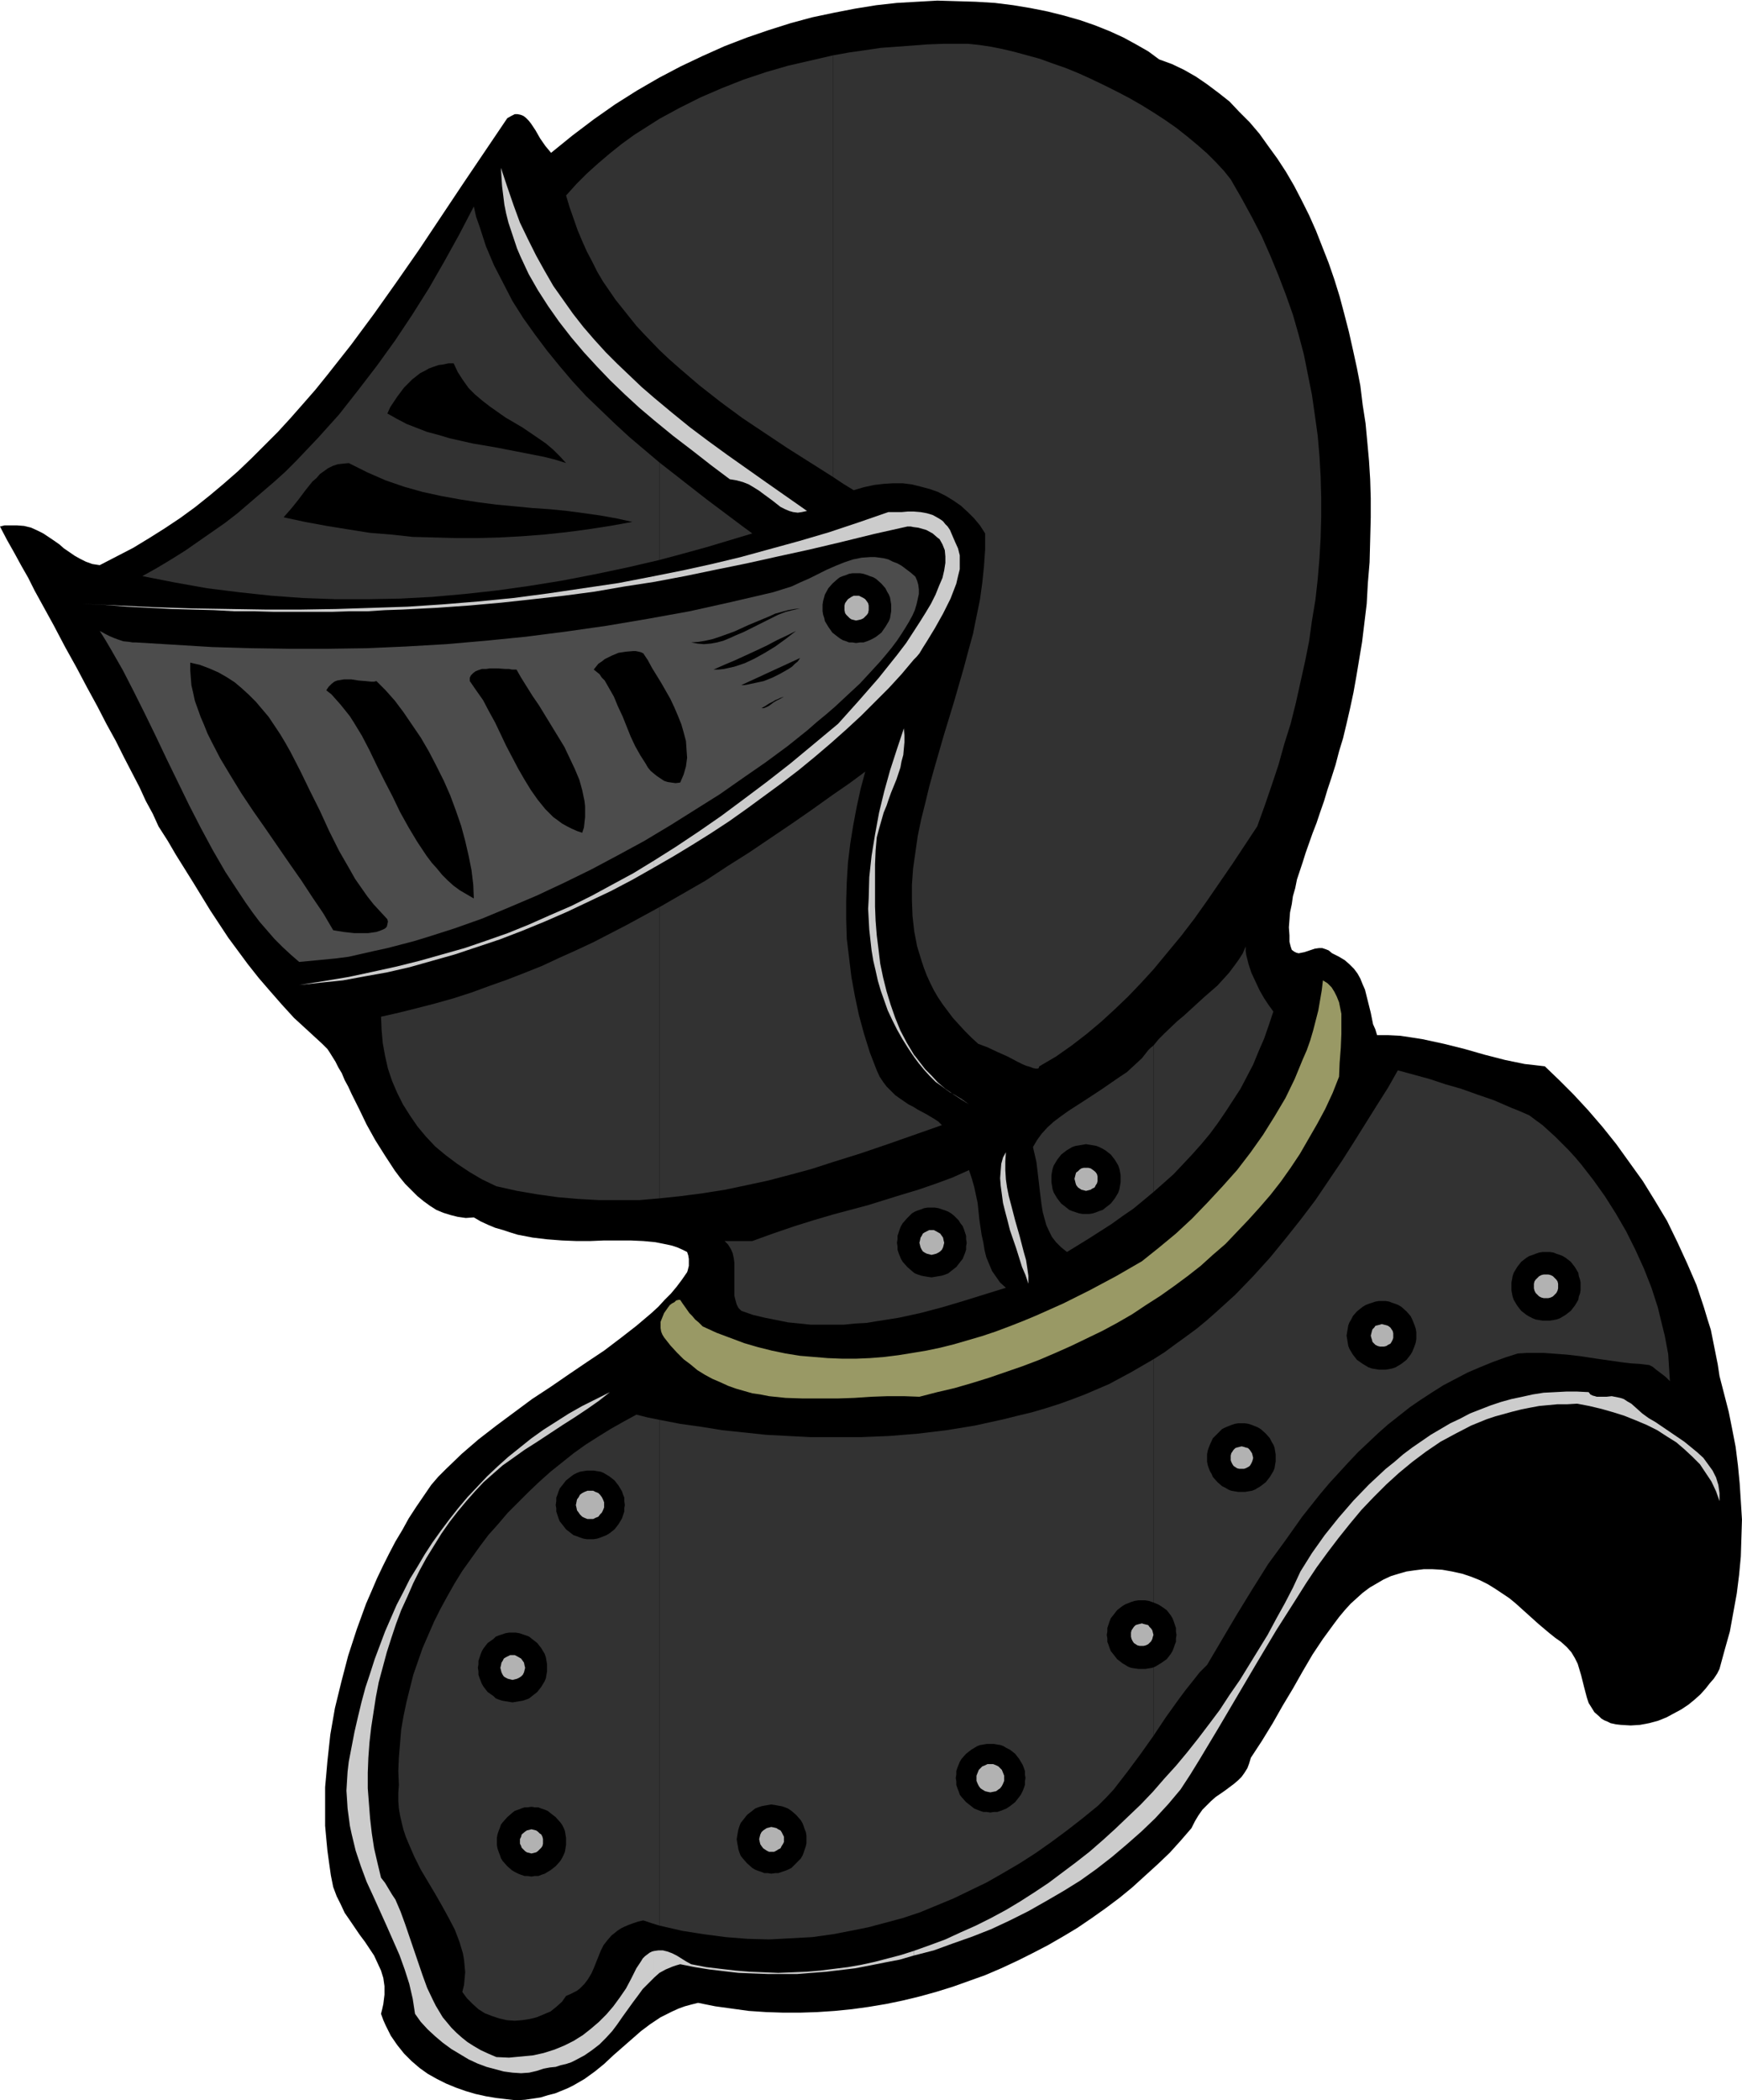
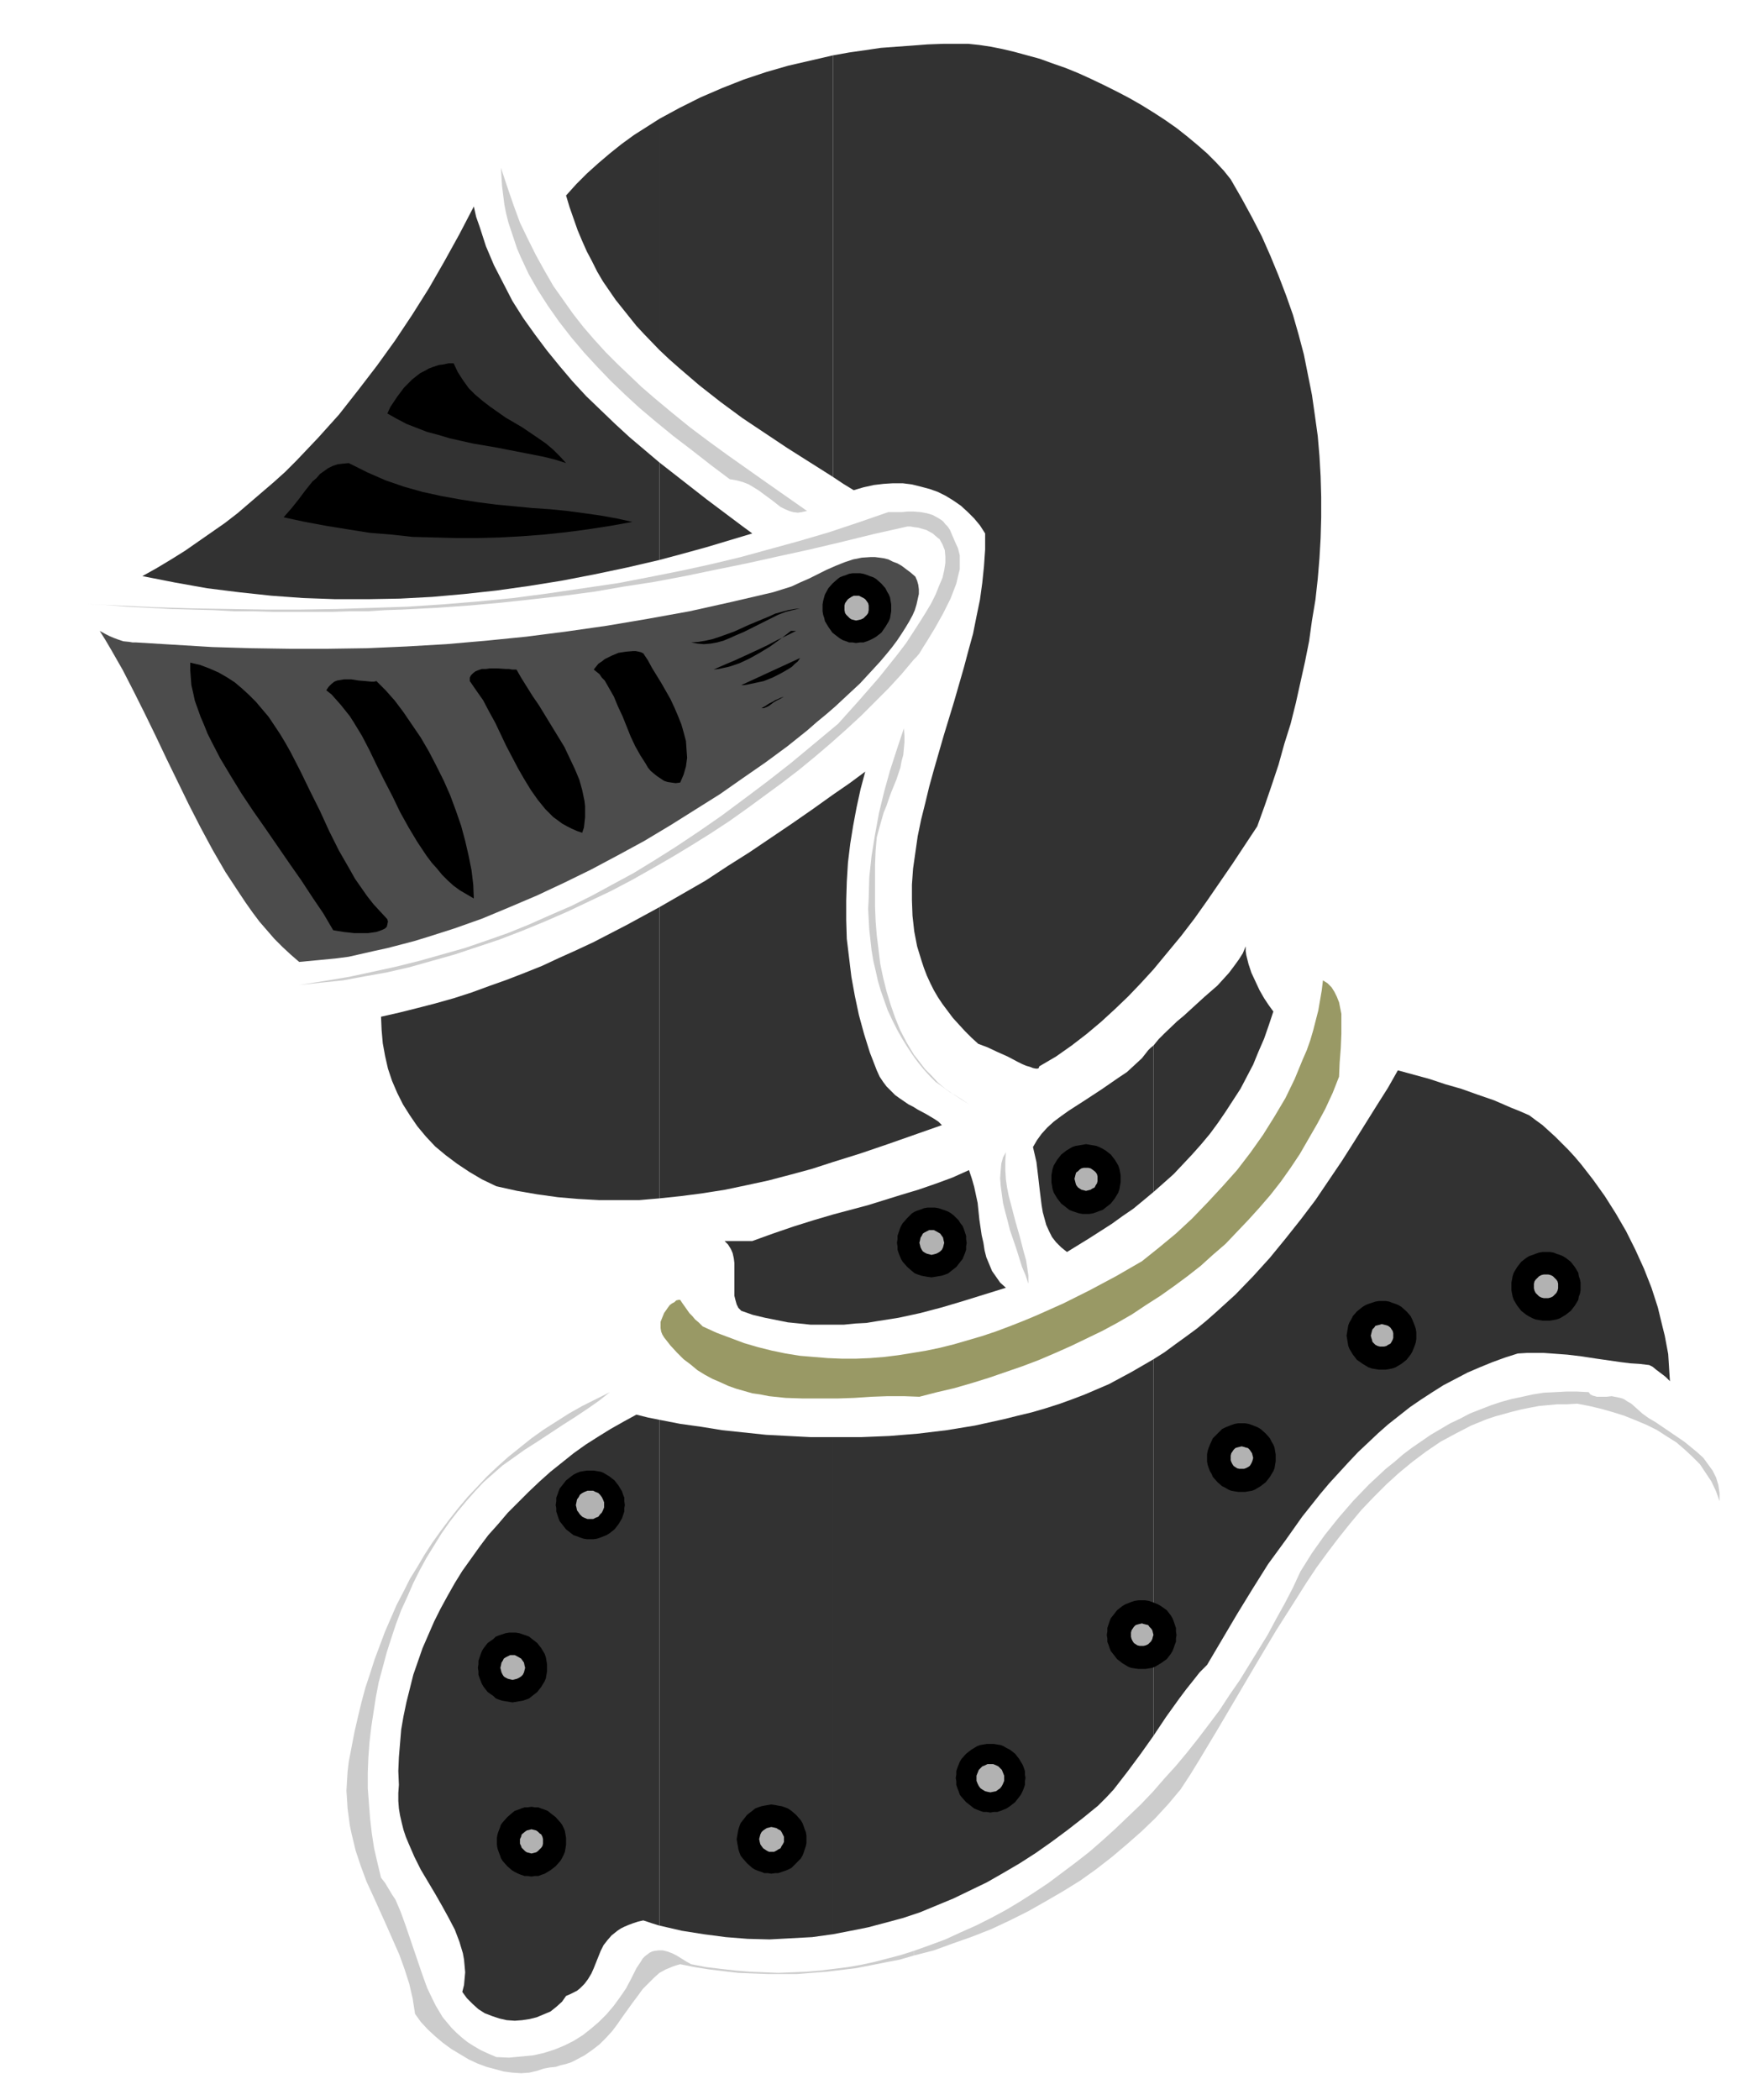
<svg xmlns="http://www.w3.org/2000/svg" fill-rule="evenodd" height="588.515" preserveAspectRatio="none" stroke-linecap="round" viewBox="0 0 3022 3642" width="488.238">
  <style>.brush1{fill:#000}.pen1{stroke:none}.brush2{fill:#323232}.brush3{fill:#ccc}</style>
-   <path class="pen1 brush1" d="m956 265-5-6-5-6-9-13-4-7-4-7-8-12-4-5-5-5-4-3-5-2-5-1h-5l-6 3-7 4-77 114-38 57-38 57-39 56-39 55-40 54-41 52-21 26-21 24-22 25-22 24-23 23-23 23-23 22-24 21-25 21-25 20-26 19-27 18-27 17-28 17-29 15-29 15-13-2-11-4-10-5-9-5-19-13-8-7-10-7-9-6-9-6-10-5-11-5-12-3-13-1H8l-8 2 12 23 13 23 12 22 12 21 11 22 11 20 11 20 11 20 20 38 20 36 18 34 18 33 16 31 16 29 14 28 14 27 13 25 11 24 12 22 10 22 16 25 14 24 30 48 30 49 31 47 17 23 17 23 19 24 19 22 21 24 21 23 24 22 25 23 4 4 5 5 4 6 5 8 5 8 5 10 6 10 5 12 6 11 6 13 13 26 13 27 15 27 17 27 17 26 9 12 9 11 11 11 10 10 11 9 11 8 11 7 12 5 13 4 12 3 14 2 14-1 12 7 13 6 12 5 14 4 12 4 13 4 26 5 25 3 26 2 25 1h24l24-1h46l22 1 21 2 20 4 9 2 9 3 9 4 8 4 2 6 1 6v12l-1 4-1 4-1 3-9 13-9 12-10 12-11 11-11 12-12 11-26 22-27 21-29 22-30 20-31 21-32 22-32 21-31 23-31 23-31 24-29 25-27 26-14 14-12 14-26 38-13 20-11 20-12 20-11 21-11 22-10 21-9 21-10 23-16 44-15 46-12 46-11 45-4 23-4 23-5 46-2 23-2 22v67l2 22 2 21 3 22 3 21 4 20 6 16 7 14 7 15 9 13 17 25 9 12 8 12 8 12 6 13 6 13 4 13 2 14v15l-1 8-1 8-2 9-2 8 4 11 4 9 9 18 11 16 12 15 13 13 14 12 14 10 16 9 16 8 17 7 17 6 17 5 18 4 18 3 17 2 18 2 15-1 14-2 13-2 13-4 12-3 22-9 10-5 19-11 18-13 16-13 16-15 16-14 16-14 16-14 16-12 18-12 10-5 10-5 11-5 11-4 11-3 12-3 30 6 29 4 29 4 30 2 30 1h29l30-1 30-2 30-3 29-4 30-5 29-6 29-7 29-8 29-9 28-10 28-10 28-12 28-13 26-13 27-14 26-15 25-15 25-17 24-17 24-18 22-18 22-20 22-20 21-20 19-21 19-22 6-12 6-10 7-10 7-7 8-8 8-7 16-11 16-12 7-6 6-6 5-7 5-8 3-8 3-10 19-29 19-31 17-30 18-30 17-30 17-29 18-27 19-26 9-12 10-12 10-11 11-10 10-9 12-9 12-7 12-7 13-6 13-4 14-4 14-2 16-2h15l17 1 17 3 18 4 15 5 15 6 14 7 13 8 12 8 12 8 11 9 20 18 20 18 19 16 10 8 10 7 10 9 8 9 6 10 5 10 3 10 3 10 5 20 5 19 3 9 5 8 5 8 8 7 4 4 5 3 5 2 6 3 9 2 9 1 17 1 16-1 16-3 15-4 15-6 13-7 13-7 12-8 11-9 10-9 9-10 7-9 7-8 6-9 4-8 9-33 9-32 6-33 6-33 4-32 3-32 1-32 1-32-2-32-2-31-3-31-4-32-6-31-6-30-8-31-8-31-3-20-8-40-4-20-6-19-6-20-13-39-16-37-17-37-18-37-21-35-21-34-23-32-23-32-24-30-25-29-25-27-25-25-25-24-17-2-18-2-34-7-35-9-35-10-36-9-37-8-19-3-20-3-20-1h-20l-3-10-4-9-4-20-5-20-5-20-4-9-4-10-5-9-6-8-8-8-8-7-10-6-12-6-6-5-5-2-6-2h-6l-7 1-6 2-6 2-6 2-5 1-5 1-4-1-4-2-4-3-1-3-1-3-1-4-1-4v-11l-1-14 1-13 1-13 3-14 2-14 4-14 3-15 5-15 5-15 5-16 6-17 6-17 7-18 6-18 7-20 6-20 7-21 7-22 6-23 7-23 6-25 6-26 6-28 5-28 5-30 5-30 4-33 4-33 2-36 3-36 1-38 1-40v-33l-1-33-2-32-3-33-3-32-5-32-4-33-6-31-7-32-7-31-8-31-8-30-9-29-10-29-11-28-11-28-12-27-13-26-13-25-14-24-15-23-16-22-15-21-17-20-18-18-17-18-19-15-20-15-19-13-21-12-21-10-22-8-19-14-21-12-22-12-24-11-25-10-26-9-28-8-28-7-30-6-30-5-32-4-33-2-33-1-34-1-35 2-35 2-36 4-37 6-36 7-38 8-37 10-38 12-38 13-39 15-38 17-38 18-38 20-38 22-38 24-37 26-37 28-37 30z" />
  <path class="pen1 brush2" d="M2001 2357v653l22-33 23-32 12-16 12-15 11-14 13-13 26-44 26-44 27-44 27-43 30-41 29-41 31-39 16-19 33-36 17-18 17-16 18-17 17-15 19-15 19-15 19-13 20-13 19-12 21-11 21-11 21-9 22-9 22-8 22-7 16-1h29l14 1 27 2 25 3 26 4 14 2 14 2 14 2 16 2 16 1 17 2 6 3 6 5 12 9 5 4 4 4 2 2 1 1-1-15-1-16-1-16-3-16-3-16-4-16-8-33-11-34-13-33-15-33-16-32-18-31-19-30-20-28-21-27-11-13-11-12-11-11-12-12-11-10-11-10-11-8-12-9-16-7-15-6-30-13-29-10-28-10-28-8-27-9-55-15-17 30-19 30-20 32-20 32-21 33-23 34-23 34-25 33-27 34-27 33-29 32-31 32-33 30-17 15-17 14-19 14-18 13-19 14-19 12zm0-544v254l17-15 18-16 16-17 16-17 16-18 15-18 14-19 13-19 13-20 13-20 11-21 11-21 9-22 10-23 8-23 8-24-8-11-8-12-8-14-7-15-7-15-5-15-4-16-1-7v-8l-5 12-7 11-8 11-9 12-10 11-10 11-23 20-23 21-12 11-12 10-22 21-10 10-9 11zm0-1618v1486l24-29 24-29 23-30 22-31 22-32 22-32 43-65 13-36 12-35 12-36 10-36 11-35 9-36 8-36 8-36 7-35 5-36 6-36 4-36 3-36 2-35 1-36v-35l-1-36-2-35-3-35-5-36-5-35-7-35-7-35-9-34-10-35-12-34-13-34-14-34-15-34-17-33-18-33-19-33-12-15-14-15-15-15-16-14-18-15-19-15-20-14-20-13zm0 1486V195l-21-13-21-12-21-11-22-11-23-11-22-10-22-9-23-8-22-8-22-6-22-6-21-5-20-4-20-3-19-2h-44l-27 1-26 2-28 2-27 2-27 4-28 4-28 5v731l18 12 18 11 17-5 18-4 17-2 16-1h17l16 2 16 4 15 4 14 5 14 7 13 8 13 9 12 11 11 11 10 12 9 14v28l-2 29-3 29-4 29-6 29-6 30-8 29-8 30-17 59-18 59-17 59-8 29-7 29-7 28-6 29-4 28-4 28-2 28v27l1 27 3 27 5 26 4 13 4 13 4 12 5 13 6 13 6 12 7 12 8 12 9 12 9 12 10 11 11 12 11 11 12 11 8 3 8 3 17 8 18 8 17 9 8 4 7 3 7 2 5 2 5 1h3l2-1 1-3 29-17 27-19 26-20 25-21 24-22 23-22 22-23 22-24z" />
  <path class="pen1 brush2" d="M2001 2067v-254l-5 4-4 4-11 14-13 12-13 12-15 10-29 20-29 19-28 18-14 10-12 9-11 10-10 11-8 11-7 12 3 13 3 13 3 25 3 26 3 24 2 12 3 11 3 11 5 11 5 10 7 9 9 9 10 8 39-24 39-25 18-13 19-13 17-14 18-15zm0 943v-653l-19 11-19 11-39 21-21 9-21 9-21 8-22 8-25 8-24 7-25 6-24 6-50 11-49 8-50 6-49 4-49 2h-49v862l31-6 30-6 30-8 30-8 30-10 29-12 29-12 29-14 29-14 28-16 29-17 28-18 27-19 27-20 27-21 27-22 14-14 13-14 24-31 23-31 22-31zm-556-904v191h19l20-2 19-1 18-3 38-6 37-8 38-10 37-11 74-23-10-9-7-10-7-10-5-12-5-12-3-12-2-13-3-13-4-27-3-29-6-28-4-14-5-15-29 13-30 11-29 10-30 9-58 18-60 16zm0-728v637l48-15 47-16 94-33-6-6-6-4-15-9-15-8-8-5-8-4-16-11-7-5-7-7-8-8-6-8-6-9-5-11-12-31-10-32-9-33-7-33-6-33-4-33-4-33-1-33v-33l1-33 2-33 4-33 5-31 6-32 7-32 8-30-27 20-29 20zm0-551V96l-39 9-39 9-38 11-39 13-38 15-37 16-36 18-35 19v401l17 16 17 15 35 30 37 29 38 28 39 26 39 26 79 50zm0 1188v-637l-35 25-36 25-37 25-37 25-38 24-38 25-40 23-40 23v505l38-4 38-5 38-6 38-8 37-8 38-10 37-10 37-12zm0 282v-191l-34 10-35 11-35 12-36 13h-48l6 6 5 8 3 7 2 9 1 8v57l2 8 2 7 3 6 5 5 20 7 21 5 20 4 20 4 20 2 19 2h39zm0 1057v-862h-39l-39-2-38-2-38-4-38-4-37-6-36-5-36-7v877l39 9 38 6 38 5 38 3 38 1 37-2 37-2 36-5zM1144 802v169l41-11 40-11 80-24-19-14-20-15-40-30-41-32-41-32zm0-195V206l-22 14-22 14-22 16-20 16-20 17-20 18-18 18-18 20 6 20 7 20 7 20 8 19 8 18 9 17 9 18 10 17 11 16 11 16 24 30 12 15 13 14 27 28z" />
  <path class="pen1 brush2" d="M1144 971V802l-26-22-26-22-25-23-25-24-25-24-24-26-22-26-22-27-21-28-20-28-19-30-16-31-16-31-14-33-11-34-6-17-4-18-25 48-26 47-27 47-29 46-30 45-31 43-33 43-33 42-36 40-38 40-19 19-20 18-21 18-21 18-21 18-22 17-23 16-23 16-23 16-24 15-25 15-25 14 56 11 56 10 56 7 56 6 55 4 56 2h56l56-1 56-3 56-5 55-6 57-8 56-9 57-11 57-12 56-13zm0 1107v-505l-57 31-58 30-30 14-29 13-30 14-30 12-31 12-31 11-30 11-31 10-32 9-31 8-32 8-31 7 1 23 2 23 4 22 5 22 7 21 9 21 10 20 12 19 13 19 15 18 16 17 18 15 20 15 21 14 22 13 25 12 36 8 35 6 36 5 35 3 36 2h70l35-3zm0 1261v-877l-20-4-20-5-22 12-23 13-21 13-22 14-21 15-20 16-20 16-19 17-19 18-18 18-18 18-17 20-17 19-15 20-15 21-15 21-13 21-13 23-12 22-11 22-10 23-10 23-8 23-8 23-6 24-6 24-5 24-4 23-2 24-2 24-1 24 1 24-1 14v14l1 13 2 12 3 13 3 12 4 12 5 12 10 23 11 22 25 42 12 21 11 20 11 21 8 21 3 10 3 10 2 11 1 11 1 11-1 11-1 11-3 12 8 11 10 10 10 9 11 7 13 5 12 4 13 3 14 1 13-1 13-2 12-3 12-5 12-5 10-8 10-9 7-10 7-3 6-3 6-3 5-4 8-8 6-8 6-10 4-9 8-20 4-10 5-10 7-9 7-8 5-4 5-4 6-4 6-3 7-3 8-3 9-3 9-2 15 5 13 4z" />
  <path class="pen1 brush3" d="M2983 2601v-12l-1-7-1-7-4-13-6-12-8-11-8-11-11-10-11-9-11-9-25-17-25-17-12-7-11-8-10-9-9-8-7-4-6-4-6-2-5-1-5-1-5-1-9 1h-17l-3-1-4-1-4-2-3-4-20-1h-19l-19 1-20 1-19 3-18 4-19 4-18 5-18 6-18 7-18 7-17 9-17 8-17 10-17 10-16 11-16 11-16 12-15 13-15 12-29 27-27 28-26 30-24 30-22 31-20 32-13 28-14 27-15 27-15 28-16 26-16 26-16 26-18 26-17 26-18 24-19 25-19 24-20 24-20 22-20 23-21 22-22 21-22 21-22 20-23 20-23 18-24 18-24 18-24 16-25 16-25 15-26 14-26 13-27 12-26 12-27 10-28 10v8l35-9 33-12 34-12 33-13 32-15 32-16 30-17 31-18 29-18 28-20 27-21 26-22 25-22 24-23 23-25 21-25 17-26 16-26 33-55 33-56 33-56 34-57 35-55 17-27 18-27 19-26 19-25 20-25 20-24 21-22 22-22 22-20 23-19 24-18 25-17 26-14 27-14 27-11 15-5 29-8 16-4 15-3 16-3 32-3h17l17-1 21 4 21 5 21 6 19 6 20 8 19 8 18 9 17 11 16 10 14 12 14 13 13 13 10 15 10 15 8 17 6 17v-2zm-1398-773v4l9 12 9 11 10 11 10 10 10 7 8 6 7 5 7 4 13 8 13 9-14-9-14-9-13-9-13-11-11-12-11-11-10-13-10-13zm0-733v49l5-5 5-6 6-10 7-11 14-23 14-25 13-26 5-13 5-13 3-13 3-12v-24l-3-12-5-11-3-7-3-7-3-7-4-6-4-4-4-5-4-3-5-3-9-5-10-3-11-2-12-1v27l8 1 7 2 7 2 11 6 8 7 4 3 5 9 2 5 2 5 1 11v11l-2 13-3 13-6 14-6 15-8 16-9 15-10 16-11 17zm160 903-5 9-3 11-1 12-1 13 1 13 2 15 2 15 4 16 4 15 4 16 11 32 10 32 6 14 5 15v-14l-2-14-2-13-4-14-7-27-8-28-7-27-4-15-3-15-2-14-1-16v-15l1-16zM1585 914v-27h-10l-11 1h-23l-52 18-51 17-51 15-51 14-51 14-50 12-50 11-50 10v10l53-10 53-11 54-11 54-12 55-12 55-13 57-14 58-13h6l5 1zm0 230v-49l-13 20-16 21-16 20-16 20-35 40-35 39-42 35-41 34-41 32-40 30-39 29-39 27-39 26-38 24v12l33-19 33-20 32-20 32-21 31-22 30-22 30-22 30-23 28-23 27-23 27-24 26-24 24-24 24-24 22-24 21-25z" />
  <path class="pen1 brush3" d="M1585 1832v-4l-12-20-11-21-9-22-8-23-7-23-6-24-5-24-3-25-3-24-2-25-1-25v-73l1-24 2-23 4-15 4-14 4-14 5-12 4-12 4-11 9-22 7-21 2-11 3-11 1-11 1-11v-12l-1-12-12 36-12 37-10 36-9 37-7 38-6 37-4 37-1 37-1 18 1 18 1 18 2 18 2 18 3 18 4 17 4 18 5 17 6 17 6 17 8 17 8 16 9 16 10 16 10 15zm0 1559v-8l-22 7-23 6-23 6-23 5-23 4-24 3-24 3-24 2-24 1-25 1-24-1-25-1-25-2-26-3-25-3-26-5-9-5-8-5-8-5-8-4-8-3-8-2h-8l-7 1v46l9-8 11-6 12-5 6-2 7-2 25 5 25 4 25 3 26 3 25 1 26 1h51l25-2 26-2 25-3 25-3 26-5 25-5 26-5 24-7zM1135 690v39l33 27 34 26 32 25 32 24 12 2 11 3 10 4 10 6 8 5 8 6 15 11 14 11 8 4 7 3 7 2 8 1 7-1 9-2-70-49-34-24-34-24-33-24-32-24-32-26-30-25zm0 39v-39l-22-19-21-20-21-20-20-20-20-22-19-22-18-23-17-24-17-24-15-26-15-27-14-28-14-29-11-30-11-32-11-33 1 17 1 15 2 16 2 16 3 15 4 16 5 15 5 15 5 15 6 14 14 30 16 28 18 28 19 27 21 27 22 26 23 25 23 24 25 24 25 23 26 22zm0 280v-10l-62 12-61 9-61 9-61 8-61 6-61 5-61 4-61 2-62 2-62 1h-62l-63-1-63-1-64-2-64-3-65-3 41 2 39 3 39 2 38 2 37 1 36 1 36 2h34l35 1h99l31-1h31l31-2 30-1 59-3 57-4 56-5 55-6 53-6 53-7 52-9 52-8zm0 495v-12l-36 22-37 20-35 19-36 18-37 16-36 16-37 15-37 13-38 13-39 11-39 11-40 10-41 9-42 9-42 7-44 7 37-4 39-4 38-7 39-7 39-9 39-11 39-11 39-13 39-13 39-15 39-16 39-17 38-18 38-18 38-20 37-21zm0 1925v-46l-4 1-4 2-4 3-4 3-4 4-3 5-4 6-4 6-9 18-9 17-11 16-11 15-12 14-13 13-14 12-14 11-16 10-16 8-17 7-19 6-18 4-21 2-21 2-22-1-14-6-13-6-12-7-11-7-10-8-9-8-9-9-15-18-6-10-6-10-5-10-10-21-8-22-15-44-15-44-8-22-9-21-6-9-6-10-6-10-7-9-6-25-6-26-4-26-3-26-2-26-2-26v-27l1-26 2-27 3-26 4-26 4-26 5-26 7-26 7-26 8-25 8-24 9-24 11-24 10-23 11-22 12-22 13-21 13-21 14-20 14-18 15-18 15-17 15-16 17-15 16-14 17-12 21-15 22-14 44-29 22-14 21-14 20-14 19-15-24 12-24 12-23 13-22 14-22 14-21 15-20 16-20 16-19 17-18 17-17 18-17 18-16 19-15 19-15 20-15 21-13 20-13 22-13 21-11 22-12 23-10 23-10 23-9 24-9 24-8 25-8 24-7 26-6 25-6 26-5 26-5 26-2 17-1 16-1 17 1 15 1 16 2 15 2 15 3 14 7 29 9 27 10 27 12 26 23 51 11 25 11 25 9 25 8 25 6 26 2 13 2 13 10 14 12 13 13 12 13 11 15 11 15 9 15 9 15 7 16 6 15 4 15 4 15 2 15 1 14-1 13-3 12-4 11-2 10-1 9-3 9-2 9-3 8-4 15-8 13-9 13-10 11-11 11-12 9-12 9-13 18-25 9-12 8-11 10-10 10-10z" />
  <path class="pen1" style="fill:#999965" d="m2295 1700-2 17-6 35-9 35-5 17-6 17-7 16-14 34-16 33-19 32-20 32-22 31-23 30-25 28-26 28-27 28-28 26-29 24-30 24-45 26-45 24-46 23-47 21-24 10-23 9-24 9-24 8-24 7-24 7-24 6-24 5-24 4-25 4-24 3-25 2-24 1h-24l-25-1-24-2-24-2-25-4-24-5-24-6-24-7-24-9-24-9-24-11-7-7-6-5-5-6-5-5-7-10-5-7-4-6h-3l-4 1-3 3-4 2-4 3-3 4-7 10-2 5-2 5-2 5v11l1 6 2 5 3 5 11 14 11 12 12 12 12 9 12 10 13 8 13 7 14 6 13 6 14 5 14 4 14 4 14 2 15 3 29 3 30 1h60l29-1 30-2 28-1h28l27 1 31-8 30-7 31-9 29-9 29-10 29-10 29-11 28-12 27-12 27-13 27-13 26-14 26-15 24-16 25-16 24-17 23-17 23-18 21-19 22-19 20-21 20-21 19-21 19-22 18-23 17-24 16-24 15-26 15-26 14-26 13-28 11-28 1-24 2-26 1-24v-35l-2-10-2-10-4-10-4-8-5-8-7-7-8-5z" />
  <path class="pen1" style="fill:#4c4c4c" d="m1588 1000-8-7-8-6-8-6-7-4-8-3-8-4-8-2-7-1-8-1h-8l-15 1-15 3-15 5-15 6-16 7-30 15-16 7-15 7-16 5-16 5-73 17-72 16-72 13-71 12-70 10-70 9-70 7-69 6-69 4-68 3-68 1h-67l-67-1-67-2-66-4-66-4h-6l-6-1-10-1-9-3-8-3-7-3-6-3-11-6 10 16 10 17 20 35 19 37 19 38 19 39 19 40 39 80 20 39 21 39 22 38 23 35 12 18 12 17 12 16 13 15 13 15 14 14 14 13 15 13 21-2 21-2 21-2 23-3 22-5 22-5 23-5 23-6 23-6 23-7 47-15 48-17 48-20 47-20 47-22 47-23 47-25 46-25 45-27 43-27 43-27 40-28 39-27 38-28 35-28 16-14 17-14 15-13 15-14 14-13 14-13 12-13 12-13 11-12 11-13 9-11 9-12 8-12 7-11 6-10 6-11 4-9 3-10 2-9 2-9v-8l-1-8-2-7-3-7z" />
-   <path class="pen1 brush1" d="M787 630h-9l-9 2-8 1-9 3-8 3-7 4-8 4-14 11-7 7-7 7-6 8-6 8-6 9-6 9-5 11 16 9 17 9 18 7 18 7 19 5 20 6 40 9 41 7 41 8 41 8 20 5 19 6-11-12-11-11-13-11-13-9-28-19-29-17-27-19-13-10-13-11-11-11-10-14-9-14-7-15zM605 803l-10 1-9 1-9 3-8 4-7 5-7 5-6 7-7 6-12 15-12 16-12 15-14 16 37 8 38 7 37 6 38 6 37 3 37 4 38 1 37 1h38l38-1 37-2 39-3 38-4 38-5 39-6 39-7-27-6-28-5-28-4-30-4-30-3-30-2-31-3-32-3-31-4-32-5-33-6-32-7-32-9-32-11-16-7-16-7-16-8-16-8zm783 252-10 1-11 2-11 3-11 3-11 5-12 5-24 10-24 11-25 9-12 4-13 3-12 2-13 1 11 2 11 1 12-1 11-2 11-3 12-5 11-5 12-5 12-6 12-6 24-12 12-6 13-5 12-3 13-3zm-7 39-16 8-17 8-17 9-19 9-37 17-19 8-18 8h9l9-1 18-4 18-6 17-8 18-10 18-11 18-13 18-14zm-265 39-4-2-4-1-5-1h-5l-12 1-13 2-12 5-12 6-5 4-6 4-4 5-4 5 5 4 5 4 4 6 5 5 8 14 8 14 7 17 8 17 14 35 8 17 9 16 9 14 4 7 5 6 6 5 5 4 6 4 6 4 6 2 7 1 7 1 8-1 3-7 3-7 4-14 2-15-1-14-1-15-4-15-4-14-6-15-6-14-7-15-16-28-16-26-7-13-8-12zm272 8-102 47h5l6-1 14-3 14-3 15-6 14-7 14-8 6-4 5-5 5-4 4-6zm-1058 8v13l1 13 1 13 3 13 3 14 5 14 5 14 6 14 6 15 7 14 15 29 18 30 19 31 20 30 21 30 42 61 21 30 19 29 19 28 17 29 18 3 18 2h25l7-1 7-1 6-2 5-2 4-2 3-3 1-4 1-5-1-4-12-13-12-13-11-14-21-30-9-16-19-33-17-34-16-35-17-34-17-35-17-33-9-16-9-15-10-15-10-15-11-13-11-13-12-12-12-11-13-11-14-9-14-8-16-7-16-6-17-4zm566 12h-8l-5-1h-6l-14-1h-13l-7 1h-7l-6 2-5 2-4 3-4 4-2 4v6l11 16 12 17 10 19 11 20 19 40 21 40 11 19 11 18 12 17 13 16 7 7 7 7 7 5 8 6 9 5 8 4 9 4 9 3 3-9 1-9 1-9v-19l-1-9-4-19-5-18-8-19-9-19-9-19-11-18-11-18-22-36-11-16-10-16-10-16-8-14zm-243 20-4 1h-5l-10-1-12-1-13-2h-12l-6 1-6 1-5 2-5 4-5 5-4 6 9 7 8 9 8 9 8 10 8 10 7 11 14 23 13 25 13 27 13 26 14 27 13 27 15 27 15 25 16 24 9 12 9 10 9 11 10 10 10 9 11 8 12 7 12 7-1-24-3-25-5-25-6-26-7-26-9-26-10-27-11-25-13-26-13-25-14-24-15-22-15-22-15-20-16-18-16-16zm707 27-3 1-3 1-4 2-5 2-5 3-6 3-6 4-7 4h4l5-2 4-2 4-3 4-3 5-3 6-3 7-4zm524 776 6 1 6 1 6 1 5 2 6 3 5 3 9 7 7 9 3 5 3 5 2 6 1 5 1 6v12l-1 6-1 6-2 6-3 5-3 5-7 9-9 7-5 4-6 2-5 2-6 2-6 1h-12l-6-1-6-2-6-2-5-2-5-4-9-7-7-9-6-10-2-6-1-6-1-6v-12l1-6 1-5 2-6 6-10 7-9 9-7 5-3 5-3 6-2 6-1 6-1 6-1zm-268 110h6l6 1 6 2 6 2 5 2 5 3 5 4 4 4 4 4 3 5 4 5 2 5 2 6 2 6v6l1 6-1 6v6l-2 6-2 5-2 5-4 5-7 9-9 7-5 4-5 2-6 2-6 1-6 1-6 1-7-1-6-1-5-1-6-2-5-2-5-4-8-7-8-9-3-5-2-5-2-5-2-6v-6l-1-6 1-6v-6l2-6 2-6 2-5 3-5 8-9 8-8 5-3 5-2 6-2 5-2 6-1h7zM1485 994h7l6 1 6 2 5 2 6 2 5 3 9 8 7 8 3 6 3 5 2 5 1 6 1 6v12l-1 6-1 6-2 5-3 5-3 5-7 10-9 7-5 3-6 3-5 2-6 2h-6l-7 1-6-1h-6l-5-2-6-2-5-3-4-3-9-7-7-10-6-10-1-5-2-6-1-6v-12l1-6 3-11 6-11 7-8 9-8 4-3 5-2 6-2 5-2 6-1h6zm669 1474h6l6 1 6 2 5 2 5 2 5 3 9 8 7 8 3 6 3 5 2 5 1 6 1 6v12l-1 6-1 6-2 5-3 5-3 5-7 9-9 7-5 3-5 3-5 2-6 1-6 1h-12l-6-1-6-1-5-2-5-3-6-3-8-7-8-9-2-5-3-5-2-5-2-6-1-6v-12l1-6 2-6 2-5 5-11 8-8 8-8 6-3 5-2 5-2 6-2 6-1h6zm-173 307h6l6 1 6 2 5 2 5 2 5 3 10 7 7 9 3 5 2 5 2 6 2 6v6l1 6-1 6v6l-2 5-2 6-2 5-3 5-7 9-10 7-5 3-5 3-5 2-6 1-6 1h-12l-7-1-6-1-5-2-5-3-5-3-9-7-7-9-4-5-2-5-2-6-2-5v-6l-1-6 1-6v-6l2-6 2-6 2-5 4-5 7-9 9-7 5-3 5-2 5-2 6-2 7-1h6zm-263 249h6l6 1 6 1 5 2 5 3 6 3 9 7 7 9 3 5 3 5 2 5 2 6v6l1 6-1 6v6l-2 6-2 5-3 6-3 4-7 9-9 7-6 4-5 2-5 2-6 2h-6l-6 1-6-1h-6l-6-2-5-2-5-2-5-4-9-7-8-9-3-4-2-6-2-5-2-6v-6l-1-6 1-6v-6l2-6 2-5 2-5 3-5 8-9 9-7 5-3 5-3 5-2 6-1 6-1h6zm-380 105 7 1 5 1 6 1 6 2 5 2 6 4 8 7 8 9 3 5 2 5 2 6 2 5 1 6v13l-1 5-2 6-2 6-2 5-3 5-8 8-8 8-6 3-5 2-6 2-6 2h-5l-7 1-6-1h-6l-5-2-6-2-5-2-5-3-9-8-7-8-4-5-2-5-2-6-1-6-1-5-1-7 1-6 1-6 1-5 2-6 2-5 4-5 7-9 9-7 5-4 5-2 6-2 5-1 6-1 6-1zm-449-298h6l6 1 6 2 6 2 5 2 5 4 9 7 7 9 3 5 3 5 2 6 1 6 1 6v12l-1 6-1 6-2 5-3 5-3 5-7 9-9 7-5 4-5 2-6 2-6 1-6 1-6 1-6-1-6-1-6-1-6-2-5-2-4-4-10-7-7-9-3-5-2-5-2-5-2-6v-6l-1-6 1-6v-6l2-6 2-6 2-5 3-5 7-9 10-7 4-4 5-2 6-2 6-2 6-1h6zm33 302 6 1h6l5 2 6 2 5 2 5 4 9 7 8 9 3 4 3 6 2 5 1 6 1 6v12l-1 6-1 6-2 5-3 6-3 5-8 9-9 7-5 3-5 3-6 2-5 2h-6l-6 1-7-1h-5l-6-2-5-2-6-3-5-3-8-7-8-9-3-5-2-6-2-5-2-6-1-6v-12l1-6 2-6 2-5 2-6 3-4 8-9 8-7 5-4 6-2 5-2 6-2h5l7-1zm102-583h6l6 1 6 1 5 2 5 3 5 3 9 7 7 9 6 10 2 6 2 5v6l1 7-1 5v6l-2 6-2 6-3 5-3 5-7 9-9 7-5 3-5 2-5 2-6 2-6 1h-12l-6-1-6-2-5-2-6-2-4-3-9-7-7-9-4-5-2-5-2-6-2-6v-6l-1-5 1-7v-6l2-5 2-6 2-5 4-5 7-9 9-7 4-3 6-3 5-2 6-1 6-1h6zm1373-294h7l6 1 5 2 6 2 5 2 5 3 9 8 7 8 3 6 2 5 2 5 2 6 1 6v12l-1 6-2 6-2 5-2 5-3 5-7 9-9 7-5 3-5 3-6 2-5 1-6 1h-12l-6-1-6-1-6-2-5-3-5-3-10-7-7-9-3-5-3-5-2-5-1-6-1-6-1-6 1-6 1-6 1-6 2-5 3-5 3-6 7-8 10-8 5-3 5-2 6-2 6-2 6-1h5zm285-85h7l6 1 5 2 6 2 5 2 5 3 9 7 7 9 3 5 3 5 1 6 2 6 1 5v13l-1 6-2 5-1 6-3 5-3 5-7 9-9 7-5 3-5 3-6 2-5 1-6 1h-13l-6-1-6-1-5-2-6-3-5-3-9-7-7-9-3-5-3-5-2-6-1-5-1-6v-13l1-5 1-6 2-6 3-5 3-5 7-9 9-7 5-3 6-2 5-2 6-2 6-1h6z" />
+   <path class="pen1 brush1" d="M787 630h-9l-9 2-8 1-9 3-8 3-7 4-8 4-14 11-7 7-7 7-6 8-6 8-6 9-6 9-5 11 16 9 17 9 18 7 18 7 19 5 20 6 40 9 41 7 41 8 41 8 20 5 19 6-11-12-11-11-13-11-13-9-28-19-29-17-27-19-13-10-13-11-11-11-10-14-9-14-7-15zM605 803l-10 1-9 1-9 3-8 4-7 5-7 5-6 7-7 6-12 15-12 16-12 15-14 16 37 8 38 7 37 6 38 6 37 3 37 4 38 1 37 1h38l38-1 37-2 39-3 38-4 38-5 39-6 39-7-27-6-28-5-28-4-30-4-30-3-30-2-31-3-32-3-31-4-32-5-33-6-32-7-32-9-32-11-16-7-16-7-16-8-16-8zm783 252-10 1-11 2-11 3-11 3-11 5-12 5-24 10-24 11-25 9-12 4-13 3-12 2-13 1 11 2 11 1 12-1 11-2 11-3 12-5 11-5 12-5 12-6 12-6 24-12 12-6 13-5 12-3 13-3zm-7 39-16 8-17 8-17 9-19 9-37 17-19 8-18 8l9-1 18-4 18-6 17-8 18-10 18-11 18-13 18-14zm-265 39-4-2-4-1-5-1h-5l-12 1-13 2-12 5-12 6-5 4-6 4-4 5-4 5 5 4 5 4 4 6 5 5 8 14 8 14 7 17 8 17 14 35 8 17 9 16 9 14 4 7 5 6 6 5 5 4 6 4 6 4 6 2 7 1 7 1 8-1 3-7 3-7 4-14 2-15-1-14-1-15-4-15-4-14-6-15-6-14-7-15-16-28-16-26-7-13-8-12zm272 8-102 47h5l6-1 14-3 14-3 15-6 14-7 14-8 6-4 5-5 5-4 4-6zm-1058 8v13l1 13 1 13 3 13 3 14 5 14 5 14 6 14 6 15 7 14 15 29 18 30 19 31 20 30 21 30 42 61 21 30 19 29 19 28 17 29 18 3 18 2h25l7-1 7-1 6-2 5-2 4-2 3-3 1-4 1-5-1-4-12-13-12-13-11-14-21-30-9-16-19-33-17-34-16-35-17-34-17-35-17-33-9-16-9-15-10-15-10-15-11-13-11-13-12-12-12-11-13-11-14-9-14-8-16-7-16-6-17-4zm566 12h-8l-5-1h-6l-14-1h-13l-7 1h-7l-6 2-5 2-4 3-4 4-2 4v6l11 16 12 17 10 19 11 20 19 40 21 40 11 19 11 18 12 17 13 16 7 7 7 7 7 5 8 6 9 5 8 4 9 4 9 3 3-9 1-9 1-9v-19l-1-9-4-19-5-18-8-19-9-19-9-19-11-18-11-18-22-36-11-16-10-16-10-16-8-14zm-243 20-4 1h-5l-10-1-12-1-13-2h-12l-6 1-6 1-5 2-5 4-5 5-4 6 9 7 8 9 8 9 8 10 8 10 7 11 14 23 13 25 13 27 13 26 14 27 13 27 15 27 15 25 16 24 9 12 9 10 9 11 10 10 10 9 11 8 12 7 12 7-1-24-3-25-5-25-6-26-7-26-9-26-10-27-11-25-13-26-13-25-14-24-15-22-15-22-15-20-16-18-16-16zm707 27-3 1-3 1-4 2-5 2-5 3-6 3-6 4-7 4h4l5-2 4-2 4-3 4-3 5-3 6-3 7-4zm524 776 6 1 6 1 6 1 5 2 6 3 5 3 9 7 7 9 3 5 3 5 2 6 1 5 1 6v12l-1 6-1 6-2 6-3 5-3 5-7 9-9 7-5 4-6 2-5 2-6 2-6 1h-12l-6-1-6-2-6-2-5-2-5-4-9-7-7-9-6-10-2-6-1-6-1-6v-12l1-6 1-5 2-6 6-10 7-9 9-7 5-3 5-3 6-2 6-1 6-1 6-1zm-268 110h6l6 1 6 2 6 2 5 2 5 3 5 4 4 4 4 4 3 5 4 5 2 5 2 6 2 6v6l1 6-1 6v6l-2 6-2 5-2 5-4 5-7 9-9 7-5 4-5 2-6 2-6 1-6 1-6 1-7-1-6-1-5-1-6-2-5-2-5-4-8-7-8-9-3-5-2-5-2-5-2-6v-6l-1-6 1-6v-6l2-6 2-6 2-5 3-5 8-9 8-8 5-3 5-2 6-2 5-2 6-1h7zM1485 994h7l6 1 6 2 5 2 6 2 5 3 9 8 7 8 3 6 3 5 2 5 1 6 1 6v12l-1 6-1 6-2 5-3 5-3 5-7 10-9 7-5 3-6 3-5 2-6 2h-6l-7 1-6-1h-6l-5-2-6-2-5-3-4-3-9-7-7-10-6-10-1-5-2-6-1-6v-12l1-6 3-11 6-11 7-8 9-8 4-3 5-2 6-2 5-2 6-1h6zm669 1474h6l6 1 6 2 5 2 5 2 5 3 9 8 7 8 3 6 3 5 2 5 1 6 1 6v12l-1 6-1 6-2 5-3 5-3 5-7 9-9 7-5 3-5 3-5 2-6 1-6 1h-12l-6-1-6-1-5-2-5-3-6-3-8-7-8-9-2-5-3-5-2-5-2-6-1-6v-12l1-6 2-6 2-5 5-11 8-8 8-8 6-3 5-2 5-2 6-2 6-1h6zm-173 307h6l6 1 6 2 5 2 5 2 5 3 10 7 7 9 3 5 2 5 2 6 2 6v6l1 6-1 6v6l-2 5-2 6-2 5-3 5-7 9-10 7-5 3-5 3-5 2-6 1-6 1h-12l-7-1-6-1-5-2-5-3-5-3-9-7-7-9-4-5-2-5-2-6-2-5v-6l-1-6 1-6v-6l2-6 2-6 2-5 4-5 7-9 9-7 5-3 5-2 5-2 6-2 7-1h6zm-263 249h6l6 1 6 1 5 2 5 3 6 3 9 7 7 9 3 5 3 5 2 5 2 6v6l1 6-1 6v6l-2 6-2 5-3 6-3 4-7 9-9 7-6 4-5 2-5 2-6 2h-6l-6 1-6-1h-6l-6-2-5-2-5-2-5-4-9-7-8-9-3-4-2-6-2-5-2-6v-6l-1-6 1-6v-6l2-6 2-5 2-5 3-5 8-9 9-7 5-3 5-3 5-2 6-1 6-1h6zm-380 105 7 1 5 1 6 1 6 2 5 2 6 4 8 7 8 9 3 5 2 5 2 6 2 5 1 6v13l-1 5-2 6-2 6-2 5-3 5-8 8-8 8-6 3-5 2-6 2-6 2h-5l-7 1-6-1h-6l-5-2-6-2-5-2-5-3-9-8-7-8-4-5-2-5-2-6-1-6-1-5-1-7 1-6 1-6 1-5 2-6 2-5 4-5 7-9 9-7 5-4 5-2 6-2 5-1 6-1 6-1zm-449-298h6l6 1 6 2 6 2 5 2 5 4 9 7 7 9 3 5 3 5 2 6 1 6 1 6v12l-1 6-1 6-2 5-3 5-3 5-7 9-9 7-5 4-5 2-6 2-6 1-6 1-6 1-6-1-6-1-6-1-6-2-5-2-4-4-10-7-7-9-3-5-2-5-2-5-2-6v-6l-1-6 1-6v-6l2-6 2-6 2-5 3-5 7-9 10-7 4-4 5-2 6-2 6-2 6-1h6zm33 302 6 1h6l5 2 6 2 5 2 5 4 9 7 8 9 3 4 3 6 2 5 1 6 1 6v12l-1 6-1 6-2 5-3 6-3 5-8 9-9 7-5 3-5 3-6 2-5 2h-6l-6 1-7-1h-5l-6-2-5-2-6-3-5-3-8-7-8-9-3-5-2-6-2-5-2-6-1-6v-12l1-6 2-6 2-5 2-6 3-4 8-9 8-7 5-4 6-2 5-2 6-2h5l7-1zm102-583h6l6 1 6 1 5 2 5 3 5 3 9 7 7 9 6 10 2 6 2 5v6l1 7-1 5v6l-2 6-2 6-3 5-3 5-7 9-9 7-5 3-5 2-5 2-6 2-6 1h-12l-6-1-6-2-5-2-6-2-4-3-9-7-7-9-4-5-2-5-2-6-2-6v-6l-1-5 1-7v-6l2-5 2-6 2-5 4-5 7-9 9-7 4-3 6-3 5-2 6-1 6-1h6zm1373-294h7l6 1 5 2 6 2 5 2 5 3 9 8 7 8 3 6 2 5 2 5 2 6 1 6v12l-1 6-2 6-2 5-2 5-3 5-7 9-9 7-5 3-5 3-6 2-5 1-6 1h-12l-6-1-6-1-6-2-5-3-5-3-10-7-7-9-3-5-3-5-2-5-1-6-1-6-1-6 1-6 1-6 1-6 2-5 3-5 3-6 7-8 10-8 5-3 5-2 6-2 6-2 6-1h5zm285-85h7l6 1 5 2 6 2 5 2 5 3 9 7 7 9 3 5 3 5 1 6 2 6 1 5v13l-1 6-2 5-1 6-3 5-3 5-7 9-9 7-5 3-5 3-6 2-5 1-6 1h-13l-6-1-6-1-5-2-6-3-5-3-9-7-7-9-3-5-3-5-2-6-1-5-1-6v-13l1-5 1-6 2-6 3-5 3-5 7-9 9-7 5-3 6-2 5-2 6-2 6-1h6z" />
  <path class="pen1" d="M1024 2585h5l4 2 5 2 3 3 3 4 2 4 2 5v9l-2 5-2 4-3 3-3 4-5 2-4 2h-10l-5-2-4-2-4-4-2-3-3-4-1-5-1-4 1-5 1-5 3-4 2-4 4-3 4-2 5-2h5zm-135 285h4l4 2 7 4 5 7 1 5 1 4-1 4-1 4-2 4-3 3-3 2-4 2-4 1-4 1-4-1-4-1-4-2-3-2-2-3-2-4-1-4-1-4 1-4 1-5 2-3 2-4 3-2 4-2 4-2h4zm33 302 4 1 4 1 3 2 3 3 3 2 2 4 1 4v8l-1 4-2 3-3 3-3 3-3 2-4 1-4 1-4-1-4-1-3-2-3-3-3-3-1-3-2-4v-8l2-4 1-4 6-5 3-2 4-1 4-1zm416-4 5 1 4 1 3 2 4 2 2 3 2 4 2 4v9l-2 4-2 3-2 4-4 2-3 2-4 2h-9l-4-2-3-2-3-2-3-4-2-3-1-4-1-5 1-4 1-4 2-4 3-3 3-2 3-2 4-1 4-1zm380-109h5l5 2 4 2 3 3 3 3 2 5 2 5v9l-2 5-2 4-3 4-3 2-4 3-5 1-5 1-5-1-4-1-5-3-3-2-3-4-2-4-2-5v-9l2-5 2-5 3-3 3-3 5-2 4-2h5zm263-244 3 1 4 1 4 1 2 3 3 3 2 3 1 4 1 4-1 3-1 4-2 4-3 3-2 2-4 2-4 1h-7l-4-1-3-2-3-2-2-3-2-4-1-4v-7l1-4 2-3 2-3 3-3 3-1 4-1 4-1zm173-307 4 1 3 1 4 1 3 3 2 3 2 3 1 4 1 4-1 4-1 3-2 4-2 3-3 2-4 2-3 1h-8l-4-1-3-2-3-2-2-3-2-4-1-3v-8l1-4 2-3 2-3 3-3 3-1 4-1 4-1zm243-212 4 1 4 1 3 1 4 3 2 3 2 3 1 4v8l-1 3-2 4-2 3-4 2-3 2-4 1h-7l-4-1-4-2-2-2-3-3-1-4-1-3-1-4 1-4 1-4 1-3 3-3 2-3 4-1 4-1 3-1zm285-86h4l4 1 4 2 3 3 3 3 2 3 1 4v8l-1 4-2 4-3 3-3 3-4 2-4 1h-8l-4-1-4-2-3-3-3-3-2-4-1-4v-8l1-4 2-3 3-3 3-3 4-2 4-1h4zM1485 1033h5l4 2 4 2 3 2 3 4 2 3 1 4v8l-1 5-2 3-3 3-3 3-4 2-4 1-5 1-4-1-4-1-3-2-3-3-3-3-2-3-1-5v-8l1-4 2-3 3-4 3-2 3-2 4-2h4zm131 1100h4l4 2 7 4 5 7 1 5 1 4-1 4-1 4-2 4-3 3-3 2-4 2-4 1-4 1-4-1-4-1-4-2-3-2-2-3-2-4-1-4-1-4 1-4 1-5 2-3 2-4 3-2 4-2 4-2h4zm268-108h4l4 1 3 2 4 3 2 2 2 3 1 4v8l-1 4-2 3-2 4-4 2-3 2-4 1-4 1-4-1-4-1-3-2-3-2-3-4-1-3-1-4-1-4 1-4 1-4 1-3 3-2 3-3 3-2 4-1h4z" style="fill:#b2b2b2" />
</svg>